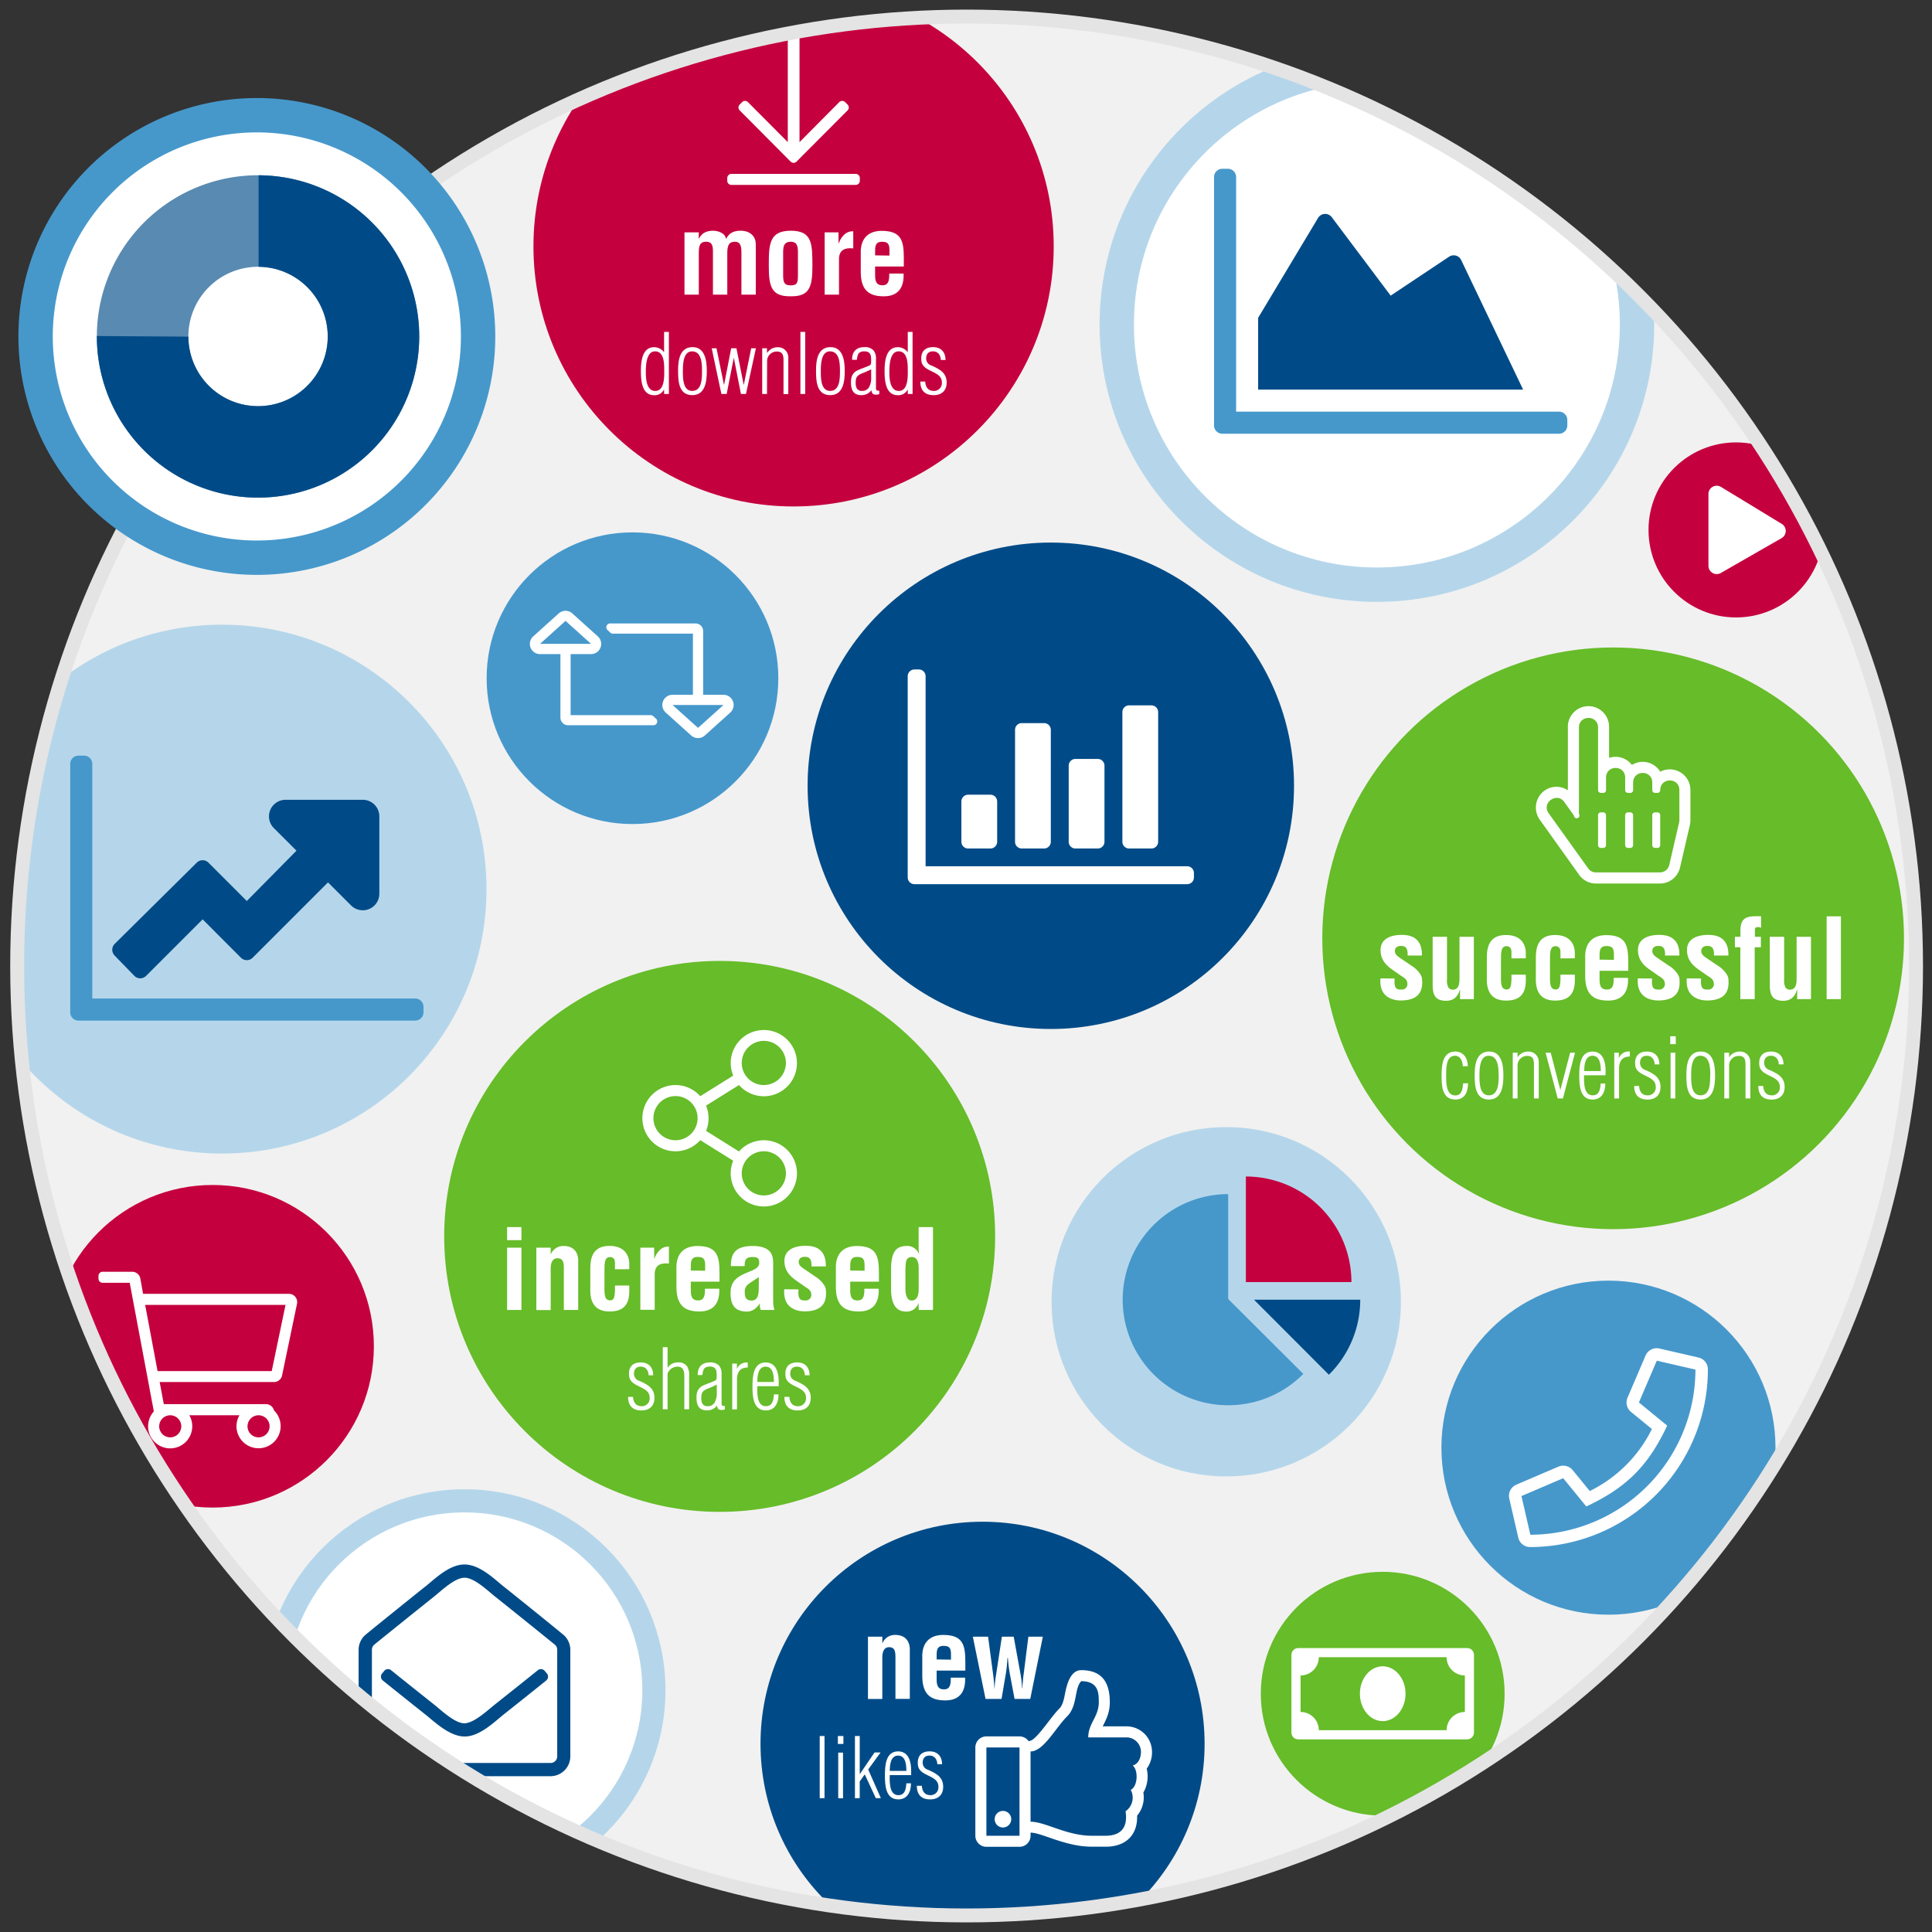
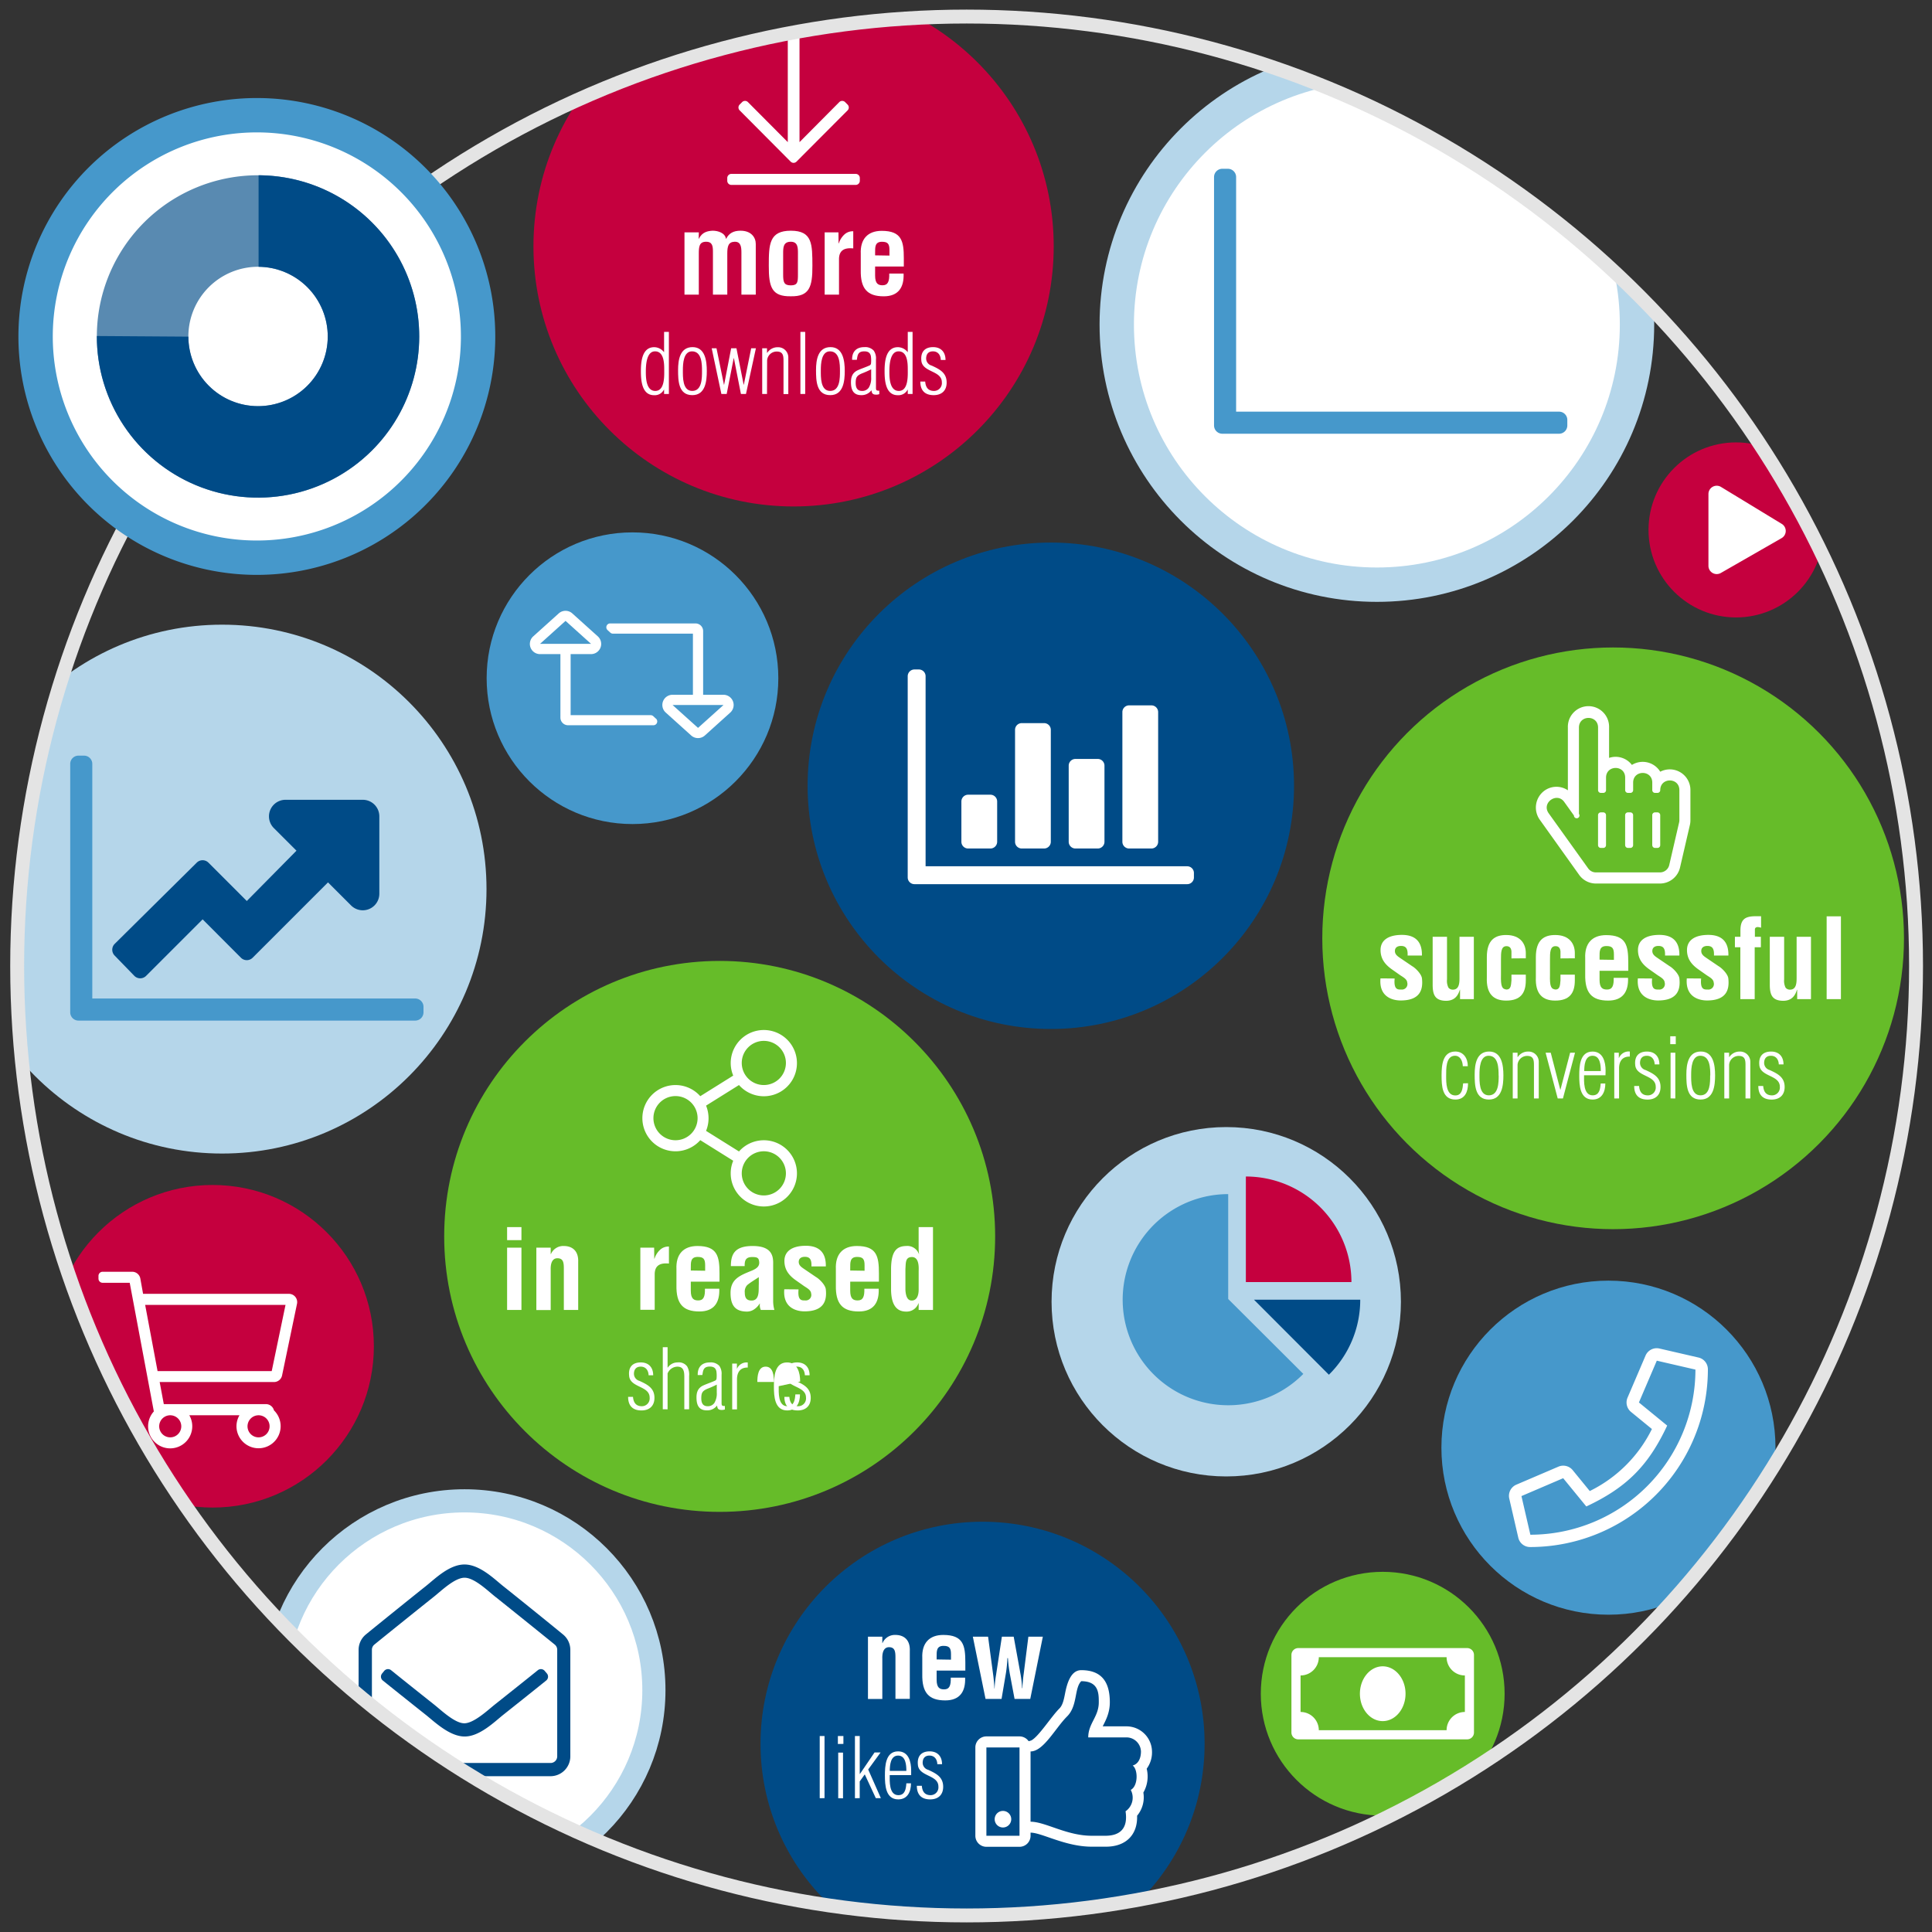
<svg xmlns="http://www.w3.org/2000/svg" id="Layer_1" data-name="Layer 1" viewBox="0 0 700 700">
  <rect x="0" y="0" width="700" height="700" fill="#333333" stroke="none" />
  <defs>
    <style>.cls-1,.cls-3{fill:#f1f1f1;}.cls-1,.cls-13{stroke:#e4e4e4;stroke-width:5.04px;}.cls-1,.cls-10,.cls-12,.cls-13,.cls-14{stroke-miterlimit:10;}.cls-2{fill:#598ab1;}.cls-4{clip-path:url(#clip-path);}.cls-5{fill:#66bc29;}.cls-6{fill:#4698cb;}.cls-7{fill:#c5003e;}.cls-8{fill:#004b87;}.cls-10,.cls-12,.cls-14,.cls-9{fill:#fff;}.cls-10,.cls-12{stroke:#b5d6ea;}.cls-10,.cls-14{stroke-width:12.45px;}.cls-11{fill:#b5d6ea;}.cls-12{stroke-width:8.39px;}.cls-13{fill:none;}.cls-14{stroke:#4698cb;}.cls-15{clip-path:url(#clip-path-2);}</style>
    <clipPath id="clip-path">
      <circle class="cls-1" cx="350.22" cy="350" r="344" />
    </clipPath>
    <clipPath id="clip-path-2">
      <path class="cls-2" d="M134.92,80.74a58.4,58.4,0,1,0-.26,82.58A58.39,58.39,0,0,0,134.92,80.74ZM111.3,139.82a25.25,25.25,0,1,1,.11-35.71A25.25,25.25,0,0,1,111.3,139.82Z" />
    </clipPath>
  </defs>
  <title>digital-marketing-metrics-kpis</title>
-   <circle class="cls-3" cx="350.22" cy="350" r="344" />
  <g class="cls-4">
    <circle class="cls-5" cx="500.98" cy="613.67" r="44.17" />
    <circle class="cls-6" cx="582.77" cy="524.52" r="60.52" />
    <circle class="cls-7" cx="77.02" cy="487.78" r="58.44" />
    <circle class="cls-8" cx="380.73" cy="284.7" r="88.12" />
    <path class="cls-9" d="M361.29,305V290.37a2.45,2.45,0,0,0-2.43-2.43h-8.1a2.44,2.44,0,0,0-2.43,2.43V305a2.44,2.44,0,0,0,2.43,2.43h8.1A2.45,2.45,0,0,0,361.29,305Zm38.88,0V277.41a2.43,2.43,0,0,0-2.43-2.43h-8.1a2.44,2.44,0,0,0-2.43,2.43V305a2.45,2.45,0,0,0,2.43,2.43h8.1A2.44,2.44,0,0,0,400.17,305Zm-19.44,0V264.45A2.43,2.43,0,0,0,378.3,262h-8.1a2.43,2.43,0,0,0-2.43,2.43V305a2.44,2.44,0,0,0,2.43,2.43h8.1A2.44,2.44,0,0,0,380.73,305Zm38.89,0V258a2.44,2.44,0,0,0-2.43-2.43h-8.1a2.43,2.43,0,0,0-2.43,2.43v47a2.44,2.44,0,0,0,2.43,2.43h8.1A2.45,2.45,0,0,0,419.62,305Z" />
    <path class="cls-9" d="M430.15,313.87a2.43,2.43,0,0,1,2.43,2.43v1.62a2.43,2.43,0,0,1-2.43,2.43H331.31a2.44,2.44,0,0,1-2.43-2.43V245a2.45,2.45,0,0,1,2.43-2.44h1.62a2.44,2.44,0,0,1,2.43,2.44v68.86Z" />
    <circle class="cls-10" cx="498.87" cy="117.59" r="94.25" />
-     <path class="cls-8" d="M525.05,93l-21.18,14.12L482.55,78.73a3,3,0,0,0-5,.25l-21.7,36.17v26h96L529.4,94.2A3,3,0,0,0,525.05,93Z" />
    <path class="cls-6" d="M564.87,149.15a3,3,0,0,1,3,3v2a3,3,0,0,1-3,3h-122a3,3,0,0,1-3-3v-90a3,3,0,0,1,3-3h2a3,3,0,0,1,3,3v85Z" />
    <circle class="cls-11" cx="80.46" cy="322.14" r="95.81" />
    <path class="cls-8" d="M131.44,289.78h-28A6,6,0,0,0,99.19,300l8.23,8.22-18,18.23-13.9-13.9a3,3,0,0,0-4.23,0L41.54,342a3,3,0,0,0,0,4.22l7.13,7.35a3,3,0,0,0,4.27,0L73.42,333.1,87.29,347a3,3,0,0,0,4.25,0l27.3-27.3,8.35,8.35a6,6,0,0,0,10.25-4.25v-28A6,6,0,0,0,131.44,289.78Z" />
    <path class="cls-6" d="M150.44,361.78a3,3,0,0,1,3,3v2a3,3,0,0,1-3,3h-122a3,3,0,0,1-3-3v-90a3,3,0,0,1,3-3h2a3,3,0,0,1,3,3v85Z" />
    <circle class="cls-8" cx="356" cy="631.8" r="80.45" />
    <path class="cls-9" d="M319.68,595.29h.08a4.85,4.85,0,0,1,4.68-2.92c3,0,5.36,1.72,5.2,5.76v17.4h-5.2v-15c0-2.2-.24-3.64-2.2-3.72s-2.64,1.76-2.56,4.16v14.6h-5.2V593h5.2Z" />
    <path class="cls-9" d="M334.16,600.73c-.24-5.32,2.48-8.36,7.6-8.36,7.24,0,8,3.76,8,9.92v3h-10.4v3.28c0,3,1.16,3.52,2.72,3.52,1.92,0,2.48-1.4,2.4-4.24h5.2c.2,5-1.88,8.24-7.2,8.24-6,0-8.44-2.84-8.32-9.48Zm10.4.6v-2c0-2.28-.64-3-2.72-3-2.6,0-2.48,2-2.48,4v.92Z" />
    <path class="cls-9" d="M369.8,606.81a38.92,38.92,0,0,1,.52,4.84h.12c0-1,.32-4.32.44-5L372.6,593h5.24l-4.56,22.56H367.6l-1.72-9.12a53.68,53.68,0,0,1-.68-5.68H365a47.67,47.67,0,0,1-.52,5.36l-1.6,9.44h-5.8L352.48,593H358l1.84,13.76c.12.68.44,4,.44,5h.08a38.92,38.92,0,0,1,.52-4.84L363,593h4.28Z" />
    <path class="cls-9" d="M297,651.53V629h1.74v22.5Z" />
    <path class="cls-9" d="M303.58,631.88V629h2v2.85Zm.12,19.65V635h1.74v16.56Z" />
    <path class="cls-9" d="M309.76,651.53V629h1.74v13.74h.06l5.31-7.8h2.19l-4.5,6.18,4.59,10.38h-1.83l-4-8.61-1.83,2.55v6.06Z" />
    <path class="cls-9" d="M330.13,643.16h-7.77c0,2.13-.3,7.26,3.12,7.26,2.46,0,2.76-2.31,2.91-4.29h1.68c0,3-1.23,5.82-4.62,5.82-4.62,0-4.83-5.22-4.83-8.64s.21-8.76,4.77-8.76c3.84,0,4.74,3.78,4.74,6.93Zm-1.74-1.53c0-2.1-.21-5.55-3-5.55s-3,3.6-3,5.55Z" />
    <path class="cls-9" d="M336.82,634.55c2.85,0,4.5,1.8,4.5,4.65h-1.71c-.06-1.74-1-3.12-2.85-3.12-1.65,0-2.46,1-2.46,2.64a2.68,2.68,0,0,0,2,2.52c2.94,1.35,5.43,2.61,5.43,6.15,0,2.94-1.83,4.56-4.71,4.56-3.24,0-4.83-1.77-4.83-4.92H334c.15,2,1,3.39,3.18,3.39A2.83,2.83,0,0,0,340,647.3c0-4.38-7.2-3.51-7.44-8C332.29,636.32,333.79,634.55,336.82,634.55Z" />
    <path class="cls-9" d="M415.47,640.84a10,10,0,0,0,1.92-6.28,9.25,9.25,0,0,0-9.1-9.07h-8.76c1.09-2.17,2.58-4.86,2.58-8.72,0-7.3-2.91-11.64-10.36-11.64-3.75,0-5.14,4.74-5.85,8.4-.43,2.19-.83,4.26-2.07,5.5-2.95,2.94-7.44,10.1-10.15,11.55a4.61,4.61,0,0,1-1,.28,4,4,0,0,0-3.29-1.73h-12a4,4,0,0,0-4,4v32a4,4,0,0,0,4,4h12a4,4,0,0,0,4-4V664c4.06,0,12.58,5.09,22.18,5.09h5.12c7.41,0,11.54-4.49,11.3-11.22a10.38,10.38,0,0,0,2.27-8.39A11.72,11.72,0,0,0,415.47,640.84Zm-58.08,24.29v-32h12v32Zm53-25.45c2,1.45,2,7.45-.7,8.83a6,6,0,0,1-1.88,7.75c1,6.57-2.37,8.82-7.15,8.87h-5.09c-9.12,0-16.85-5.09-22.18-5.09V634.58c4.71,0,9-8.49,13.27-12.72,3.82-3.82,2.54-10.18,5.09-12.73,6.36,0,6.36,4.44,6.36,7.64,0,5.27-3.82,7.63-3.82,12.72h14a5.27,5.27,0,0,1,5.1,5.09c0,2.55-1,4.55-3,5.1Zm-44,19.45a3,3,0,1,1-3-3A3,3,0,0,1,366.39,659.13Z" />
    <circle class="cls-6" cx="229.16" cy="245.73" r="52.84" />
    <path class="cls-9" d="M262.14,251.73h-7.38V228.65a2.77,2.77,0,0,0-2.77-2.77H221.07a1.39,1.39,0,0,0-.93,2.42l1,.92a1.36,1.36,0,0,0,.92.36h29v22.15h-7.38a3.69,3.69,0,0,0-2.47,6.44l9.22,8.31a3.71,3.71,0,0,0,4.95,0l9.22-8.31A3.7,3.7,0,0,0,262.14,251.73Zm-9.23,12-9.23-8.3h18.47Zm-15.23-3.33-1-.93a1.4,1.4,0,0,0-.93-.35h-29V237h7.38a3.69,3.69,0,0,0,2.47-6.43l-9.23-8.31a3.68,3.68,0,0,0-4.94,0l-9.23,8.31a3.69,3.69,0,0,0,2.47,6.43h7.38V260a2.77,2.77,0,0,0,2.77,2.77h30.93a1.38,1.38,0,0,0,.92-2.41Zm-42-27.13,9.23-8.31,9.23,8.31Z" />
    <circle class="cls-12" cx="168.31" cy="612.39" r="68.61" />
    <path class="cls-8" d="M182.3,574.67c-3.16-2.51-8.45-7.83-14-7.83s-10.7,5.21-14,7.83c-5.18,4.12-16.41,13.17-21.74,17.53a7.22,7.22,0,0,0-2.63,5.57v38.59a7.19,7.19,0,0,0,7.19,7.19h62.33a7.19,7.19,0,0,0,7.19-7.19V597.77A7.2,7.2,0,0,0,204,592.2C198.7,587.84,187.48,578.79,182.3,574.67Zm17.18,64.09H137.15a2.4,2.4,0,0,1-2.4-2.4V597.73a2.43,2.43,0,0,1,.88-1.86c3.94-3.21,18.25-14.72,21.69-17.44,2.64-2.11,7.45-6.79,11-6.79s8.36,4.68,11,6.79c3.44,2.72,17.75,14.23,21.69,17.45a2.4,2.4,0,0,1,.88,1.85v38.63a2.4,2.4,0,0,1-2.4,2.4Zm-1.31-32.41a1.8,1.8,0,0,1-.27,2.53c-3.42,2.76-8.26,6.63-15.6,12.46-3.16,2.52-8.53,7.87-14,7.83s-10.91-5.38-14-7.83c-7.34-5.83-12.18-9.7-15.6-12.46a1.79,1.79,0,0,1-.27-2.53l.76-.93a1.79,1.79,0,0,1,2.52-.27c3.41,2.76,8.24,6.62,15.57,12.44,2.53,2,7.53,6.84,11,6.79s8.48-4.78,11-6.79c7.33-5.82,12.17-9.68,15.58-12.44a1.79,1.79,0,0,1,2.52.27Z" />
    <circle class="cls-7" cx="629" cy="192" r="31.71" />
    <path class="cls-9" d="M645.46,189.75l-22-13.38A3,3,0,0,0,619,179v26a3,3,0,0,0,4.46,2.62l22-12.62A3,3,0,0,0,645.46,189.75Z" />
    <circle class="cls-7" cx="287.53" cy="89.25" r="94.25" />
    <path class="cls-9" d="M253.15,86.51h.08c1.16-2.48,3.28-2.84,5-2.92,1.92,0,4.48.8,4.8,2.92h.08c1-2,2.64-2.92,5.2-2.92,3.84,0,5.52,2.4,5.52,4.8v18.36h-5.2V91.51c0-2-.2-4-2.48-3.92s-2.64,1.68-2.64,4.32v14.84h-5.2V91.23c0-2-.16-3.68-2.56-3.64s-2.56,1.84-2.56,4.32v14.84H248V84.19h5.2Z" />
    <path class="cls-9" d="M278.55,96.27c0-7.72.12-12.68,8-12.68s7.76,5,7.8,12.68-1.08,11.2-7.8,11.08C279.67,107.47,278.51,104.11,278.55,96.27Zm5.2,3.12c0,2.76.24,4,2.76,4s2.6-1.2,2.6-4V91.87c0-2.12,0-4.28-2.6-4.28-2.76,0-2.76,2.16-2.76,4.28Z" />
    <path class="cls-9" d="M303.83,88.19h.08a7.46,7.46,0,0,1,2-3.2,4.47,4.47,0,0,1,3.24-1.2V90c-2.88-.28-5.08.44-5.16,3.76v13h-5.2V84.19h5Z" />
    <path class="cls-9" d="M311.87,92c-.24-5.32,2.48-8.36,7.6-8.36,7.24,0,8,3.76,8,9.92v3h-10.4v3.28c0,3,1.16,3.52,2.72,3.52,1.92,0,2.48-1.4,2.4-4.24h5.2c.2,5-1.88,8.24-7.2,8.24-6,0-8.44-2.84-8.32-9.48Zm10.4.6v-2c0-2.28-.64-3-2.72-3-2.6,0-2.48,2-2.48,4v.92Z" />
    <path class="cls-9" d="M240.61,120.25h1.74v22.5h-1.74v-1.56h-.06a3.74,3.74,0,0,1-3.57,2c-4.47,0-4.77-5.43-4.77-8.76s.39-8.64,4.83-8.64a4.54,4.54,0,0,1,3.51,1.77h.06ZM234,134.74c0,2.34.15,6.9,3.42,6.9,3.54,0,3.24-5.61,3.24-7.89s-.15-6.45-3.33-6.45S234,132.49,234,134.74Z" />
    <path class="cls-9" d="M245.68,134.08c0-3.72.69-8.31,5.25-8.31s5.16,5,5.16,8.64-.48,8.76-5.25,8.76C245.8,143.17,245.68,137.92,245.68,134.08Zm8.67.36c0-2.58-.06-7.14-3.63-7.14-3.12,0-3.3,4.53-3.3,6.81,0,2.46-.18,7.53,3.39,7.53S254.35,136.93,254.35,134.44Z" />
    <path class="cls-9" d="M269.44,139.39h.06l2.67-13.2h1.71l-3.6,16.56h-1.83l-2.55-13h-.06l-2.55,13h-1.92l-3.51-16.56h1.74l2.7,13.2h.06l2.55-13.2h1.92Z" />
    <path class="cls-9" d="M277.9,142.75h-1.74V126.19h1.74v1.62H278a4.45,4.45,0,0,1,3.75-2,3.69,3.69,0,0,1,3.87,3.84v13.14h-1.74v-12c0-1.89-.15-3.42-2.43-3.42a3.46,3.46,0,0,0-3.51,3.24Z" />
    <path class="cls-9" d="M290,142.75v-22.5h1.74v22.5Z" />
    <path class="cls-9" d="M295.66,134.08c0-3.72.69-8.31,5.25-8.31s5.16,5,5.16,8.64-.48,8.76-5.25,8.76C295.78,143.17,295.66,137.92,295.66,134.08Zm8.67.36c0-2.58-.06-7.14-3.63-7.14-3.12,0-3.3,4.53-3.3,6.81,0,2.46-.18,7.53,3.39,7.53S304.33,136.93,304.33,134.44Z" />
    <path class="cls-9" d="M308.74,130.36c-.09-2.91,1.53-4.59,4.41-4.59a4.2,4.2,0,0,1,3.42,1.26,4.92,4.92,0,0,1,.81,3.24v10.17c0,1,.18,1.14,1.2,1.11v1.26a3.48,3.48,0,0,1-1.92.09c-.78-.3-.75-.72-.93-1.5h0a4.4,4.4,0,0,1-3.66,1.77c-3,0-3.75-2.07-3.75-4.68,0-1.92.54-3.36,2.28-4.26,1.47-.69,3.06-1.17,4.53-1.86a.9.9,0,0,0,.45-.66,10.63,10.63,0,0,0-.06-2.76c-.24-1-.84-1.65-2.37-1.65-2.46,0-2.43,1.59-2.7,3.06Zm6.9,3.45a34.65,34.65,0,0,1-3.45,1.53c-1.77.78-2.16,1.47-2.16,3.42,0,1.62.51,2.88,2.31,2.88a2.82,2.82,0,0,0,2.46-1.23,6.57,6.57,0,0,0,.84-3.69Z" />
    <path class="cls-9" d="M328.9,120.25h1.74v22.5H328.9v-1.56h-.06a3.74,3.74,0,0,1-3.57,2c-4.47,0-4.77-5.43-4.77-8.76s.39-8.64,4.83-8.64a4.54,4.54,0,0,1,3.51,1.77h.06Zm-6.66,14.49c0,2.34.15,6.9,3.42,6.9,3.54,0,3.24-5.61,3.24-7.89s-.15-6.45-3.33-6.45S322.24,132.49,322.24,134.74Z" />
    <path class="cls-9" d="M338.08,125.77c2.85,0,4.5,1.8,4.5,4.65h-1.71c-.06-1.74-1-3.12-2.85-3.12-1.65,0-2.46,1-2.46,2.64a2.68,2.68,0,0,0,2,2.52c2.94,1.35,5.43,2.61,5.43,6.15,0,2.94-1.83,4.56-4.71,4.56-3.24,0-4.83-1.77-4.83-4.92h1.77c.15,2,1,3.39,3.18,3.39a2.83,2.83,0,0,0,2.85-3.12c0-4.38-7.2-3.51-7.44-8C333.55,127.54,335.05,125.77,338.08,125.77Z" />
    <path class="cls-9" d="M307.09,40l-18.5,18.56a1.49,1.49,0,0,1-2.12,0L268,40a1.49,1.49,0,0,1,0-2.12l.89-.89A1.49,1.49,0,0,1,271,37l14.43,14.5v-39a1.5,1.5,0,0,1,1.5-1.5h1.25a1.51,1.51,0,0,1,1.5,1.5v39L304.08,37a1.5,1.5,0,0,1,2.13,0l.88.89A1.48,1.48,0,0,1,307.09,40Zm4.44,25.5v-1A1.5,1.5,0,0,0,310,63H265a1.51,1.51,0,0,0-1.5,1.5v1A1.5,1.5,0,0,0,265,67h45A1.5,1.5,0,0,0,311.53,65.5Z" />
    <path class="cls-9" d="M104.68,468.78H51.84l-1-5.56a3,3,0,0,0-2.95-2.44H37.18a1.5,1.5,0,0,0-1.5,1.5v1a1.51,1.51,0,0,0,1.5,1.5H47l8.74,46.61a8,8,0,1,0,13.92,5.39,7.89,7.89,0,0,0-1.07-4H86.76a7.9,7.9,0,0,0-1.08,4A8,8,0,1,0,99.26,511a3,3,0,0,0-2.91-2.26h-37l-1.5-8H99.27a3,3,0,0,0,2.93-2.39l5.42-26A3,3,0,0,0,104.68,468.78Zm-39,48a4,4,0,1,1-4-4A4,4,0,0,1,65.68,516.78Zm28,4a4,4,0,1,1,4-4A4,4,0,0,1,93.68,520.78Zm4.77-24H57.09l-4.5-24h50.86Z" />
    <circle class="cls-11" cx="444.29" cy="471.65" r="63.29" />
    <path class="cls-6" d="M472.22,497.79A38.25,38.25,0,1,1,445,432.65v38Z" />
    <path class="cls-7" d="M451.4,464.52V426.27a38.27,38.27,0,0,1,38.25,38.25Z" />
    <path class="cls-8" d="M492.84,470.9a38.13,38.13,0,0,1-11.36,27.19L454.34,470.9Z" />
    <circle class="cls-5" cx="584.47" cy="339.97" r="105.38" />
    <path class="cls-9" d="M505.31,354.53c-.4,4.16,1.2,4,2.4,4a2,2,0,0,0,2.16-2.52c-.08-1.28-1.56-2-2.56-2.68l-2.84-2c-2.59-1.8-4.27-3.88-4.27-7.12,0-3.48,2.75-5.48,7.75-5.48s7.36,2.64,7.24,7.48H510c.12-2.52-.6-3.48-2.4-3.48-1.24,0-2.2.56-2.2,1.84s1,1.92,2,2.6l4.24,2.88c1.32.76,3.4,2.92,3.56,4.44.44,3.92-.52,8-7.72,8-2.76,0-7.92-1.16-7.31-8Z" />
    <path class="cls-9" d="M529,358.61h-.08c-.8,2.68-2.32,3.92-4.84,4-4.12,0-5-2.12-5-5.88V339.41h5.2v15.44a5.51,5.51,0,0,0,.52,3,2,2,0,0,0,1.6.72c2.44,0,2.4-2.76,2.4-4.52V339.41H534V362h-5Z" />
    <path class="cls-9" d="M547.63,347.25v-2.52c-.08-1.24-.68-1.92-1.8-1.92-2,0-2,2.28-2,5v5.32c-.12,4.4.4,5.2,2,5.4,1.6,0,1.64-1.52,1.8-3.32v-2.08h5.2v2.08c0,4.72-2,7.32-7.12,7.32-4.6,0-7.24-2.44-7-8.44v-7.32c0-6.32,3.08-8,7-8,5.24,0,7.16,3.28,7.12,6.64v1.8Z" />
    <path class="cls-9" d="M565.39,347.25v-2.52c-.08-1.24-.68-1.92-1.8-1.92-2,0-2,2.28-2,5v5.32c-.12,4.4.4,5.2,2,5.4,1.6,0,1.64-1.52,1.8-3.32v-2.08h5.2v2.08c0,4.72-2,7.32-7.12,7.32-4.6,0-7.24-2.44-7-8.44v-7.32c0-6.32,3.08-8,7-8,5.24,0,7.16,3.28,7.12,6.64v1.8Z" />
    <path class="cls-9" d="M574.35,347.17c-.24-5.32,2.48-8.36,7.6-8.36,7.24,0,8,3.76,8,9.92v3h-10.4v3.28c0,3,1.16,3.52,2.72,3.52,1.92,0,2.48-1.4,2.4-4.24h5.2c.2,5-1.88,8.24-7.2,8.24-6,0-8.44-2.84-8.32-9.48Zm10.4.6v-2c0-2.28-.64-3-2.72-3-2.6,0-2.48,2-2.48,4v.92Z" />
    <path class="cls-9" d="M598.59,354.53c-.4,4.16,1.2,4,2.4,4a2,2,0,0,0,2.16-2.52c-.08-1.28-1.56-2-2.56-2.68l-2.84-2c-2.6-1.8-4.28-3.88-4.28-7.12,0-3.48,2.76-5.48,7.76-5.48s7.36,2.64,7.24,7.48h-5.2c.12-2.52-.6-3.48-2.4-3.48-1.24,0-2.2.56-2.2,1.84s1,1.92,2,2.6l4.24,2.88c1.32.76,3.4,2.92,3.56,4.44.44,3.92-.52,8-7.72,8-2.76,0-7.92-1.16-7.32-8Z" />
    <path class="cls-9" d="M616.35,354.53c-.4,4.16,1.2,4,2.4,4a2,2,0,0,0,2.16-2.52c-.08-1.28-1.56-2-2.56-2.68l-2.84-2c-2.6-1.8-4.28-3.88-4.28-7.12,0-3.48,2.76-5.48,7.76-5.48s7.36,2.64,7.24,7.48H621c.12-2.52-.6-3.48-2.4-3.48-1.24,0-2.2.56-2.2,1.84s1,1.92,2,2.6l4.24,2.88c1.32.76,3.4,2.92,3.56,4.44.44,3.92-.52,8-7.72,8-2.76,0-7.92-1.16-7.32-8Z" />
    <path class="cls-9" d="M628.59,343.21v-3.8h2v-2.24c0-4.08,1.68-5.2,5.48-5.2h2v4.16a4.62,4.62,0,0,0-1.16-.24c-.76,0-1.08.36-1.08.88v2.64H638v3.8h-2.24V362h-5.2V343.21Z" />
    <path class="cls-9" d="M651.15,358.61h-.08c-.8,2.68-2.32,3.92-4.84,4-4.12,0-5-2.12-5-5.88V339.41h5.2v15.44a5.51,5.51,0,0,0,.52,3,2,2,0,0,0,1.6.72c2.44,0,2.4-2.76,2.4-4.52V339.41h5.2V362h-5Z" />
    <path class="cls-9" d="M661.83,362V332H667v30Z" />
    <path class="cls-9" d="M531.9,392.48c0,3.06-1.11,5.91-4.59,5.91-4.86,0-5-5.07-5-8.79s.39-8.61,5-8.61c3,0,4.53,2.55,4.5,5.31H530c-.06-2-1-3.84-2.91-3.78-3.27.09-3.12,4.8-3.12,7.38,0,2.31-.06,7,3.33,7,2.43,0,2.64-2.49,2.82-4.38Z" />
    <path class="cls-9" d="M534.3,389.3c0-3.72.69-8.31,5.25-8.31s5.16,5,5.16,8.64-.48,8.76-5.25,8.76C534.42,398.39,534.3,393.14,534.3,389.3Zm8.67.36c0-2.58-.06-7.14-3.63-7.14-3.12,0-3.3,4.53-3.3,6.81,0,2.46-.18,7.53,3.39,7.53S543,392.15,543,389.66Z" />
    <path class="cls-9" d="M549.84,398H548.1V381.41h1.74V383h.06a4.45,4.45,0,0,1,3.75-2,3.69,3.69,0,0,1,3.87,3.84V398h-1.74v-12c0-1.89-.15-3.42-2.43-3.42a3.46,3.46,0,0,0-3.51,3.24Z" />
    <path class="cls-9" d="M565.32,394.82h.06l3.51-13.41h1.77L566.28,398h-1.89L560,381.41h1.86Z" />
    <path class="cls-9" d="M581.7,389.6h-7.77c0,2.13-.3,7.26,3.12,7.26,2.46,0,2.76-2.31,2.91-4.29h1.68c0,3-1.23,5.82-4.62,5.82-4.62,0-4.83-5.22-4.83-8.64S572.4,381,577,381c3.84,0,4.74,3.78,4.74,6.93ZM580,388.07c0-2.1-.21-5.55-3-5.55s-3,3.6-3,5.55Z" />
    <path class="cls-9" d="M586.53,383.33h.06a3.77,3.77,0,0,1,3.93-2.34v1.83c-2.7-.06-3.9,1.68-3.9,4.29V398h-1.74V381.41h1.65Z" />
    <path class="cls-9" d="M596.73,381c2.85,0,4.5,1.8,4.5,4.65h-1.71c-.06-1.74-1-3.12-2.85-3.12-1.65,0-2.46,1-2.46,2.64a2.68,2.68,0,0,0,2,2.52c2.94,1.35,5.43,2.61,5.43,6.15,0,2.94-1.83,4.56-4.71,4.56-3.24,0-4.83-1.77-4.83-4.92h1.77c.15,2,1,3.39,3.18,3.39a2.83,2.83,0,0,0,2.85-3.12c0-4.38-7.2-3.51-7.44-8C592.2,382.76,593.7,381,596.73,381Z" />
    <path class="cls-9" d="M605.16,378.32v-2.85h2v2.85Zm.12,19.65V381.41H607V398Z" />
    <path class="cls-9" d="M611,389.3c0-3.72.69-8.31,5.25-8.31s5.16,5,5.16,8.64-.48,8.76-5.25,8.76C611.07,398.39,611,393.14,611,389.3Zm8.67.36c0-2.58-.06-7.14-3.63-7.14-3.12,0-3.3,4.53-3.3,6.81,0,2.46-.18,7.53,3.39,7.53S619.62,392.15,619.62,389.66Z" />
    <path class="cls-9" d="M626.49,398h-1.74V381.41h1.74V383h.06a4.45,4.45,0,0,1,3.75-2,3.69,3.69,0,0,1,3.87,3.84V398h-1.74v-12c0-1.89-.15-3.42-2.43-3.42a3.46,3.46,0,0,0-3.51,3.24Z" />
    <path class="cls-9" d="M641.7,381c2.85,0,4.5,1.8,4.5,4.65h-1.71c-.06-1.74-1-3.12-2.85-3.12-1.65,0-2.46,1-2.46,2.64a2.68,2.68,0,0,0,2,2.52c2.94,1.35,5.43,2.61,5.43,6.15,0,2.94-1.83,4.56-4.71,4.56-3.24,0-4.83-1.77-4.83-4.92h1.77c.15,2,1,3.39,3.18,3.39a2.83,2.83,0,0,0,2.85-3.12c0-4.38-7.2-3.51-7.44-8C637.17,382.76,638.67,381,641.7,381Z" />
    <path class="cls-9" d="M601.54,279.61a7.43,7.43,0,0,0-10.27-2.46A7.4,7.4,0,0,0,583,274.6v-11a7.47,7.47,0,1,0-14.93,0v22.74a7.4,7.4,0,0,0-8.55.18A7.58,7.58,0,0,0,557.89,297L572.17,317a7.47,7.47,0,0,0,6.05,3.12h23.22a7.49,7.49,0,0,0,7.27-5.82l3.57-15.4a7.62,7.62,0,0,0,.19-1.72V286.28a7.47,7.47,0,0,0-10.93-6.67Zm-34.8,10.93,3.53,4.93a1,1,0,1,0,1.81-.58V263.62c0-4.67,6.93-4.67,6.93,0v22.66a1,1,0,0,0,1,1h.89a1,1,0,0,0,1-1v-4.53c0-4.67,6.93-4.68,6.93,0v4.53a1,1,0,0,0,1,1h.89a1,1,0,0,0,1-1v-2.72c0-4.67,6.93-4.68,6.93,0v2.72a1,1,0,0,0,1,1h.89a1,1,0,0,0,1-1c0-4.67,6.93-4.68,6.93,0v10.87a3.59,3.59,0,0,1-.09.81l-3.57,15.41a3.47,3.47,0,0,1-3.37,2.72H578.22a3.44,3.44,0,0,1-2.79-1.45L561.14,294.7c-2.78-3.87,3-7.82,5.6-4.16ZM579,306.22V295.34a1,1,0,0,1,1-1h.89a1,1,0,0,1,1,1v10.88a1,1,0,0,1-1,1H580A1,1,0,0,1,579,306.22Zm9.82,0V295.34a1,1,0,0,1,1-1h.89a1,1,0,0,1,1,1v10.88a1,1,0,0,1-1,1h-.89A1,1,0,0,1,588.83,306.22Zm9.82,0V295.34a1,1,0,0,1,1-1h.89a1,1,0,0,1,1,1v10.88a1,1,0,0,1-1,1h-.89A1,1,0,0,1,598.65,306.22Z" />
    <circle class="cls-5" cx="260.75" cy="447.97" r="99.81" />
    <path class="cls-9" d="M183.73,449.33v-4.72h5.2v4.72Zm0,25.28V452.05h5.2v22.56Z" />
    <path class="cls-9" d="M199.53,454.37h.08a4.85,4.85,0,0,1,4.68-2.92c3,0,5.36,1.72,5.2,5.76v17.4h-5.2v-15c0-2.2-.24-3.64-2.2-3.72s-2.64,1.76-2.56,4.16v14.6h-5.2V452.05h5.2Z" />
-     <path class="cls-9" d="M222.81,459.89v-2.52c-.08-1.24-.68-1.92-1.8-1.92-2,0-2,2.28-2,5v5.32c-.12,4.4.4,5.2,2,5.4,1.6,0,1.64-1.52,1.8-3.32v-2.08H228v2.08c0,4.72-2,7.32-7.12,7.32-4.6,0-7.24-2.44-7-8.44v-7.32c0-6.32,3.08-8,7-8,5.24,0,7.16,3.28,7.12,6.64v1.8Z" />
    <path class="cls-9" d="M237.05,456.05h.08a7.46,7.46,0,0,1,2-3.2,4.47,4.47,0,0,1,3.24-1.2v6.16c-2.88-.28-5.08.44-5.16,3.76v13h-5.2V452.05h5Z" />
    <path class="cls-9" d="M245.09,459.81c-.24-5.32,2.48-8.36,7.6-8.36,7.24,0,8,3.76,8,9.92v3h-10.4v3.28c0,3,1.16,3.52,2.72,3.52,1.92,0,2.48-1.4,2.4-4.24h5.2c.2,5-1.88,8.24-7.2,8.24-6,0-8.44-2.84-8.32-9.48Zm10.4.6v-2c0-2.28-.64-3-2.72-3-2.6,0-2.48,2-2.48,4v.92Z" />
    <path class="cls-9" d="M275.65,474.61a4.18,4.18,0,0,1-.32-2.32h-.08a6.74,6.74,0,0,1-2.08,2.16,4.63,4.63,0,0,1-2.48.76c-4.2,0-6-2.12-6-6.76,0-5.16,3.64-6.4,7.72-8.08,2.2-.92,3-1.92,2.56-3.76-.24-1-1-1.16-2.44-1.16-2.36,0-2.76,1.24-2.72,3.28h-5c0-4.28,1.36-7.28,7.88-7.28,7.08,0,7.52,3.72,7.44,6.68v13.32a12,12,0,0,0,.44,3.16Zm-.72-11.88c-1.28.88-2.84,1.76-4.2,2.88a3.47,3.47,0,0,0-.88,2.72c0,1.72.52,2.88,2.44,2.88,3.08,0,2.52-3.88,2.64-6Z" />
    <path class="cls-9" d="M289.33,467.17c-.4,4.16,1.2,4,2.4,4a2,2,0,0,0,2.16-2.52c-.08-1.28-1.56-2-2.56-2.68l-2.84-2c-2.6-1.8-4.28-3.88-4.28-7.12,0-3.48,2.76-5.48,7.76-5.48s7.36,2.64,7.24,7.48H294c.12-2.52-.6-3.48-2.4-3.48-1.24,0-2.2.56-2.2,1.84s1,1.92,2,2.6l4.24,2.88c1.32.76,3.4,2.92,3.56,4.44.44,3.92-.52,8-7.72,8-2.76,0-7.92-1.16-7.32-8Z" />
    <path class="cls-9" d="M302.85,459.81c-.24-5.32,2.48-8.36,7.6-8.36,7.24,0,8,3.76,8,9.92v3h-10.4v3.28c0,3,1.16,3.52,2.72,3.52,1.92,0,2.48-1.4,2.4-4.24h5.2c.2,5-1.88,8.24-7.2,8.24-6,0-8.44-2.84-8.32-9.48Zm10.4.6v-2c0-2.28-.64-3-2.72-3-2.6,0-2.48,2-2.48,4v.92Z" />
    <path class="cls-9" d="M332.85,472.21h-.08a4.52,4.52,0,0,1-4.48,3c-4.4,0-5.32-4-5.44-7.6v-8.16c.12-6.2,2.08-7.92,5.44-8a4.47,4.47,0,0,1,4.64,2.88H333a11.24,11.24,0,0,1-.16-2v-7.72h5.2v30h-5.2Zm0-11.76c.08-1.8,0-5-2.44-5s-2.2,2.12-2.36,4.36v7.52c.12,2.16.68,3.88,2.28,3.88s2.52-1.4,2.52-4Z" />
    <path class="cls-9" d="M232.16,493.63c2.85,0,4.5,1.8,4.5,4.65H235c-.06-1.74-1-3.12-2.85-3.12-1.65,0-2.46,1-2.46,2.64a2.68,2.68,0,0,0,2,2.52c2.94,1.35,5.43,2.61,5.43,6.15,0,2.94-1.83,4.56-4.71,4.56-3.24,0-4.83-1.77-4.83-4.92h1.77c.15,2,1.05,3.39,3.18,3.39a2.83,2.83,0,0,0,2.85-3.12c0-4.38-7.2-3.51-7.44-8C227.63,495.4,229.13,493.63,232.16,493.63Z" />
    <path class="cls-9" d="M240.14,510.61v-22.5h1.74v7.41h.06a4.25,4.25,0,0,1,3.54-1.89,3.77,3.77,0,0,1,3.48,1.44,6,6,0,0,1,.72,3.54v12h-1.74V498.94c0-1.92-.18-3.78-2.55-3.78a3.94,3.94,0,0,0-3.51,2.46v13Z" />
    <path class="cls-9" d="M252.8,498.22c-.09-2.91,1.53-4.59,4.41-4.59a4.2,4.2,0,0,1,3.42,1.26,4.92,4.92,0,0,1,.81,3.24V508.3c0,1,.18,1.14,1.2,1.11v1.26a3.48,3.48,0,0,1-1.92.09c-.78-.3-.75-.72-.93-1.5h0A4.4,4.4,0,0,1,256.1,511c-3,0-3.75-2.07-3.75-4.68,0-1.92.54-3.36,2.28-4.26,1.47-.69,3.06-1.17,4.53-1.86a.9.9,0,0,0,.45-.66,10.63,10.63,0,0,0-.06-2.76c-.24-1-.84-1.65-2.37-1.65-2.46,0-2.43,1.59-2.7,3.06Zm6.9,3.45a34.65,34.65,0,0,1-3.45,1.53c-1.77.78-2.16,1.47-2.16,3.42,0,1.62.51,2.88,2.31,2.88a2.82,2.82,0,0,0,2.46-1.23,6.57,6.57,0,0,0,.84-3.69Z" />
    <path class="cls-9" d="M267,496H267a3.77,3.77,0,0,1,3.93-2.34v1.83c-2.7-.06-3.9,1.68-3.9,4.29v10.86h-1.74V494.05H267Z" />
-     <path class="cls-9" d="M282.14,502.24h-7.77c0,2.13-.3,7.26,3.12,7.26,2.46,0,2.76-2.31,2.91-4.29h1.68c0,3-1.23,5.82-4.62,5.82-4.62,0-4.83-5.22-4.83-8.64s.21-8.76,4.77-8.76c3.84,0,4.74,3.78,4.74,6.93Zm-1.74-1.53c0-2.1-.21-5.55-3-5.55s-3,3.6-3,5.55Z" />
+     <path class="cls-9" d="M282.14,502.24c0,2.13-.3,7.26,3.12,7.26,2.46,0,2.76-2.31,2.91-4.29h1.68c0,3-1.23,5.82-4.62,5.82-4.62,0-4.83-5.22-4.83-8.64s.21-8.76,4.77-8.76c3.84,0,4.74,3.78,4.74,6.93Zm-1.74-1.53c0-2.1-.21-5.55-3-5.55s-3,3.6-3,5.55Z" />
    <path class="cls-9" d="M288.83,493.63c2.85,0,4.5,1.8,4.5,4.65h-1.71c-.06-1.74-1-3.12-2.85-3.12-1.65,0-2.46,1-2.46,2.64a2.68,2.68,0,0,0,2,2.52c2.94,1.35,5.43,2.61,5.43,6.15,0,2.94-1.83,4.56-4.71,4.56-3.24,0-4.83-1.77-4.83-4.92H286c.15,2,1,3.39,3.18,3.39a2.83,2.83,0,0,0,2.85-3.12c0-4.38-7.2-3.51-7.44-8C284.3,495.4,285.8,493.63,288.83,493.63Z" />
    <path class="cls-9" d="M288.75,425.13a12,12,0,0,1-24,0,11.79,11.79,0,0,1,.91-4.57l-11.94-7.46a12,12,0,1,1,0-15.93l11.94-7.46a11.84,11.84,0,0,1-.91-4.58,12,12,0,1,1,3,8l-11.93,7.46a12.08,12.08,0,0,1,0,9.15l11.93,7.46a12,12,0,0,1,21,8Zm-12-48a8,8,0,1,0,8,8,8,8,0,0,0-8-8m-32,20a8,8,0,1,0,8,8,8,8,0,0,0-8-8m32,20a8,8,0,1,0,8,8,8,8,0,0,0-8-8" />
    <path class="cls-9" d="M615.4,491.86l-14.18-3.27a4.4,4.4,0,0,0-5,2.55l-6.54,15.28a4.42,4.42,0,0,0,1.26,5.14l7.58,6.2A49.3,49.3,0,0,1,576,540.23l-6.2-7.59a4.43,4.43,0,0,0-5.14-1.25l-15.28,6.54a4.4,4.4,0,0,0-2.55,5l3.27,14.18a4.38,4.38,0,0,0,4.29,3.41,64.4,64.4,0,0,0,64.41-64.41A4.38,4.38,0,0,0,615.4,491.86Zm-60.92,64.2-3.23-14,15.12-6.48,8.38,10.24c14.59-6.84,22.48-14.76,29.3-29.3l-10.24-8.38L600.29,493l14,3.23A59.9,59.9,0,0,1,554.48,556.06Z" />
    <path class="cls-9" d="M531.57,597.13H470.39a2.48,2.48,0,0,0-2.48,2.48v28.11a2.48,2.48,0,0,0,2.48,2.48h61.18a2.48,2.48,0,0,0,2.48-2.48V599.61A2.48,2.48,0,0,0,531.57,597.13Zm-.82,23.15a6.61,6.61,0,0,0-6.62,6.61h-46.3a6.61,6.61,0,0,0-6.61-6.61V607.05a6.61,6.61,0,0,0,6.61-6.61h46.3a6.61,6.61,0,0,0,6.62,6.61Zm-21.5-6.61c0,5.48-3.7,9.92-8.27,9.92s-8.26-4.45-8.26-9.92,3.7-9.93,8.26-9.93S509.25,608.19,509.25,613.67Z" />
  </g>
  <circle class="cls-13" cx="350.22" cy="350" r="344" />
  <path class="cls-14" d="M107.84,200.69a80.16,80.16,0,1,1,64-93.59A80.14,80.14,0,0,1,107.84,200.69Z" />
  <path class="cls-2" d="M134.92,80.74a58.4,58.4,0,1,0-.26,82.58A58.39,58.39,0,0,0,134.92,80.74ZM111.3,139.82a25.25,25.25,0,1,1,.11-35.71A25.25,25.25,0,0,1,111.3,139.82Z" />
  <g class="cls-15">
    <path class="cls-8" d="M157,122.11A63.44,63.44,0,0,0,93.69,58.48l0,63.67-63.67-.44a63.45,63.45,0,0,0,126.9.4Z" />
  </g>
</svg>